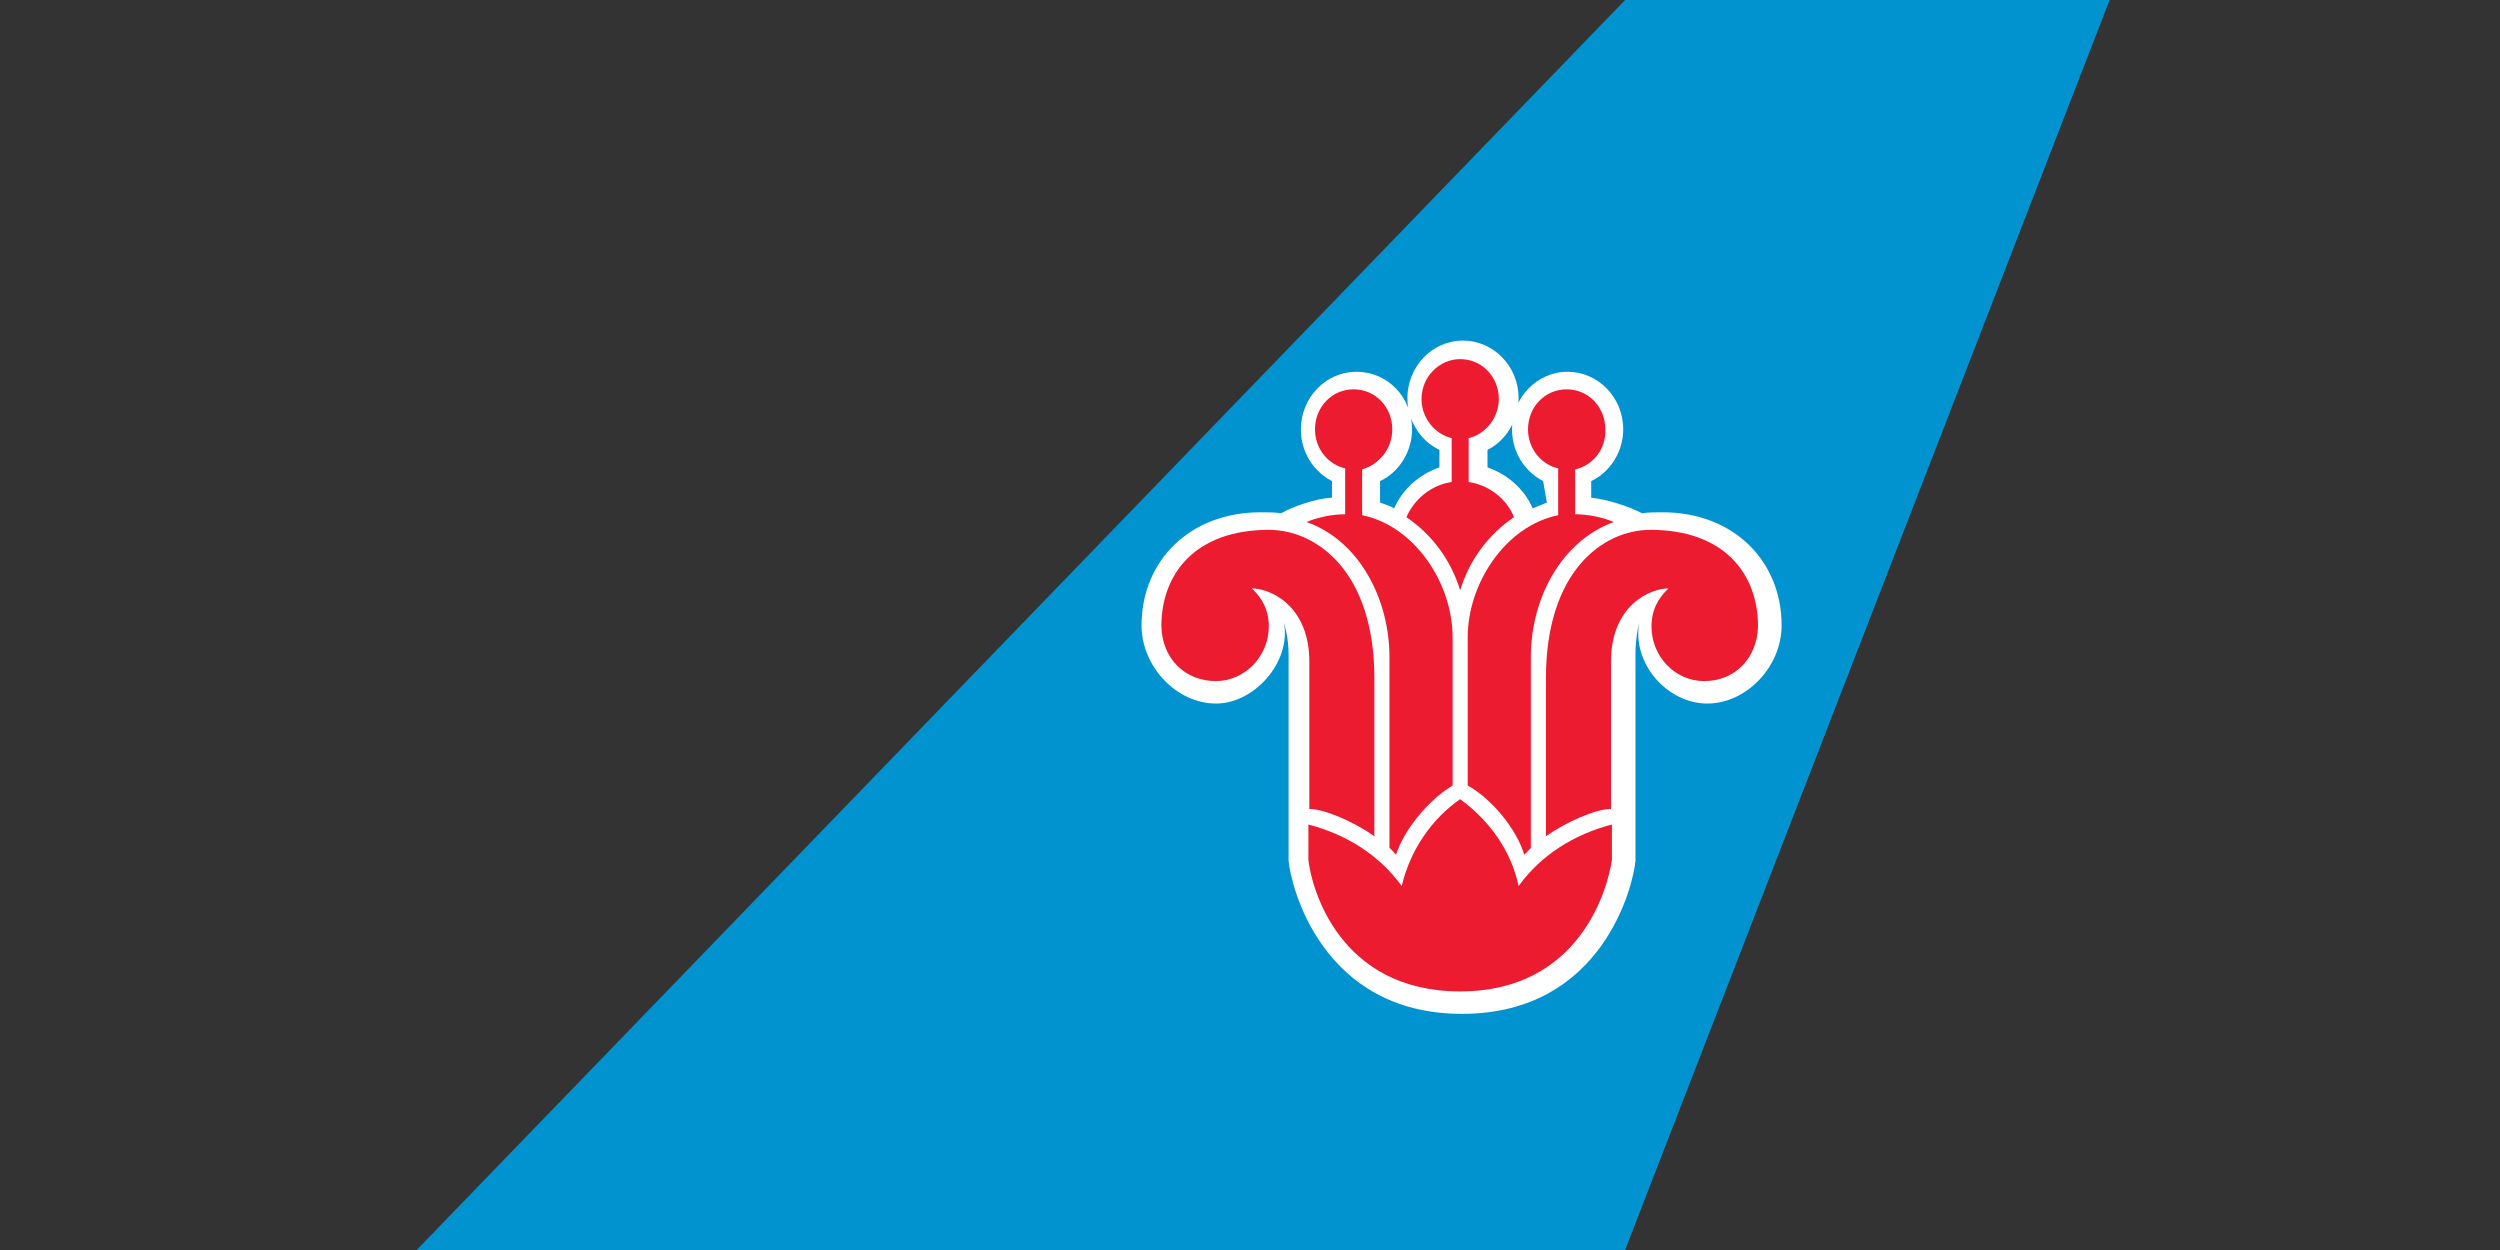
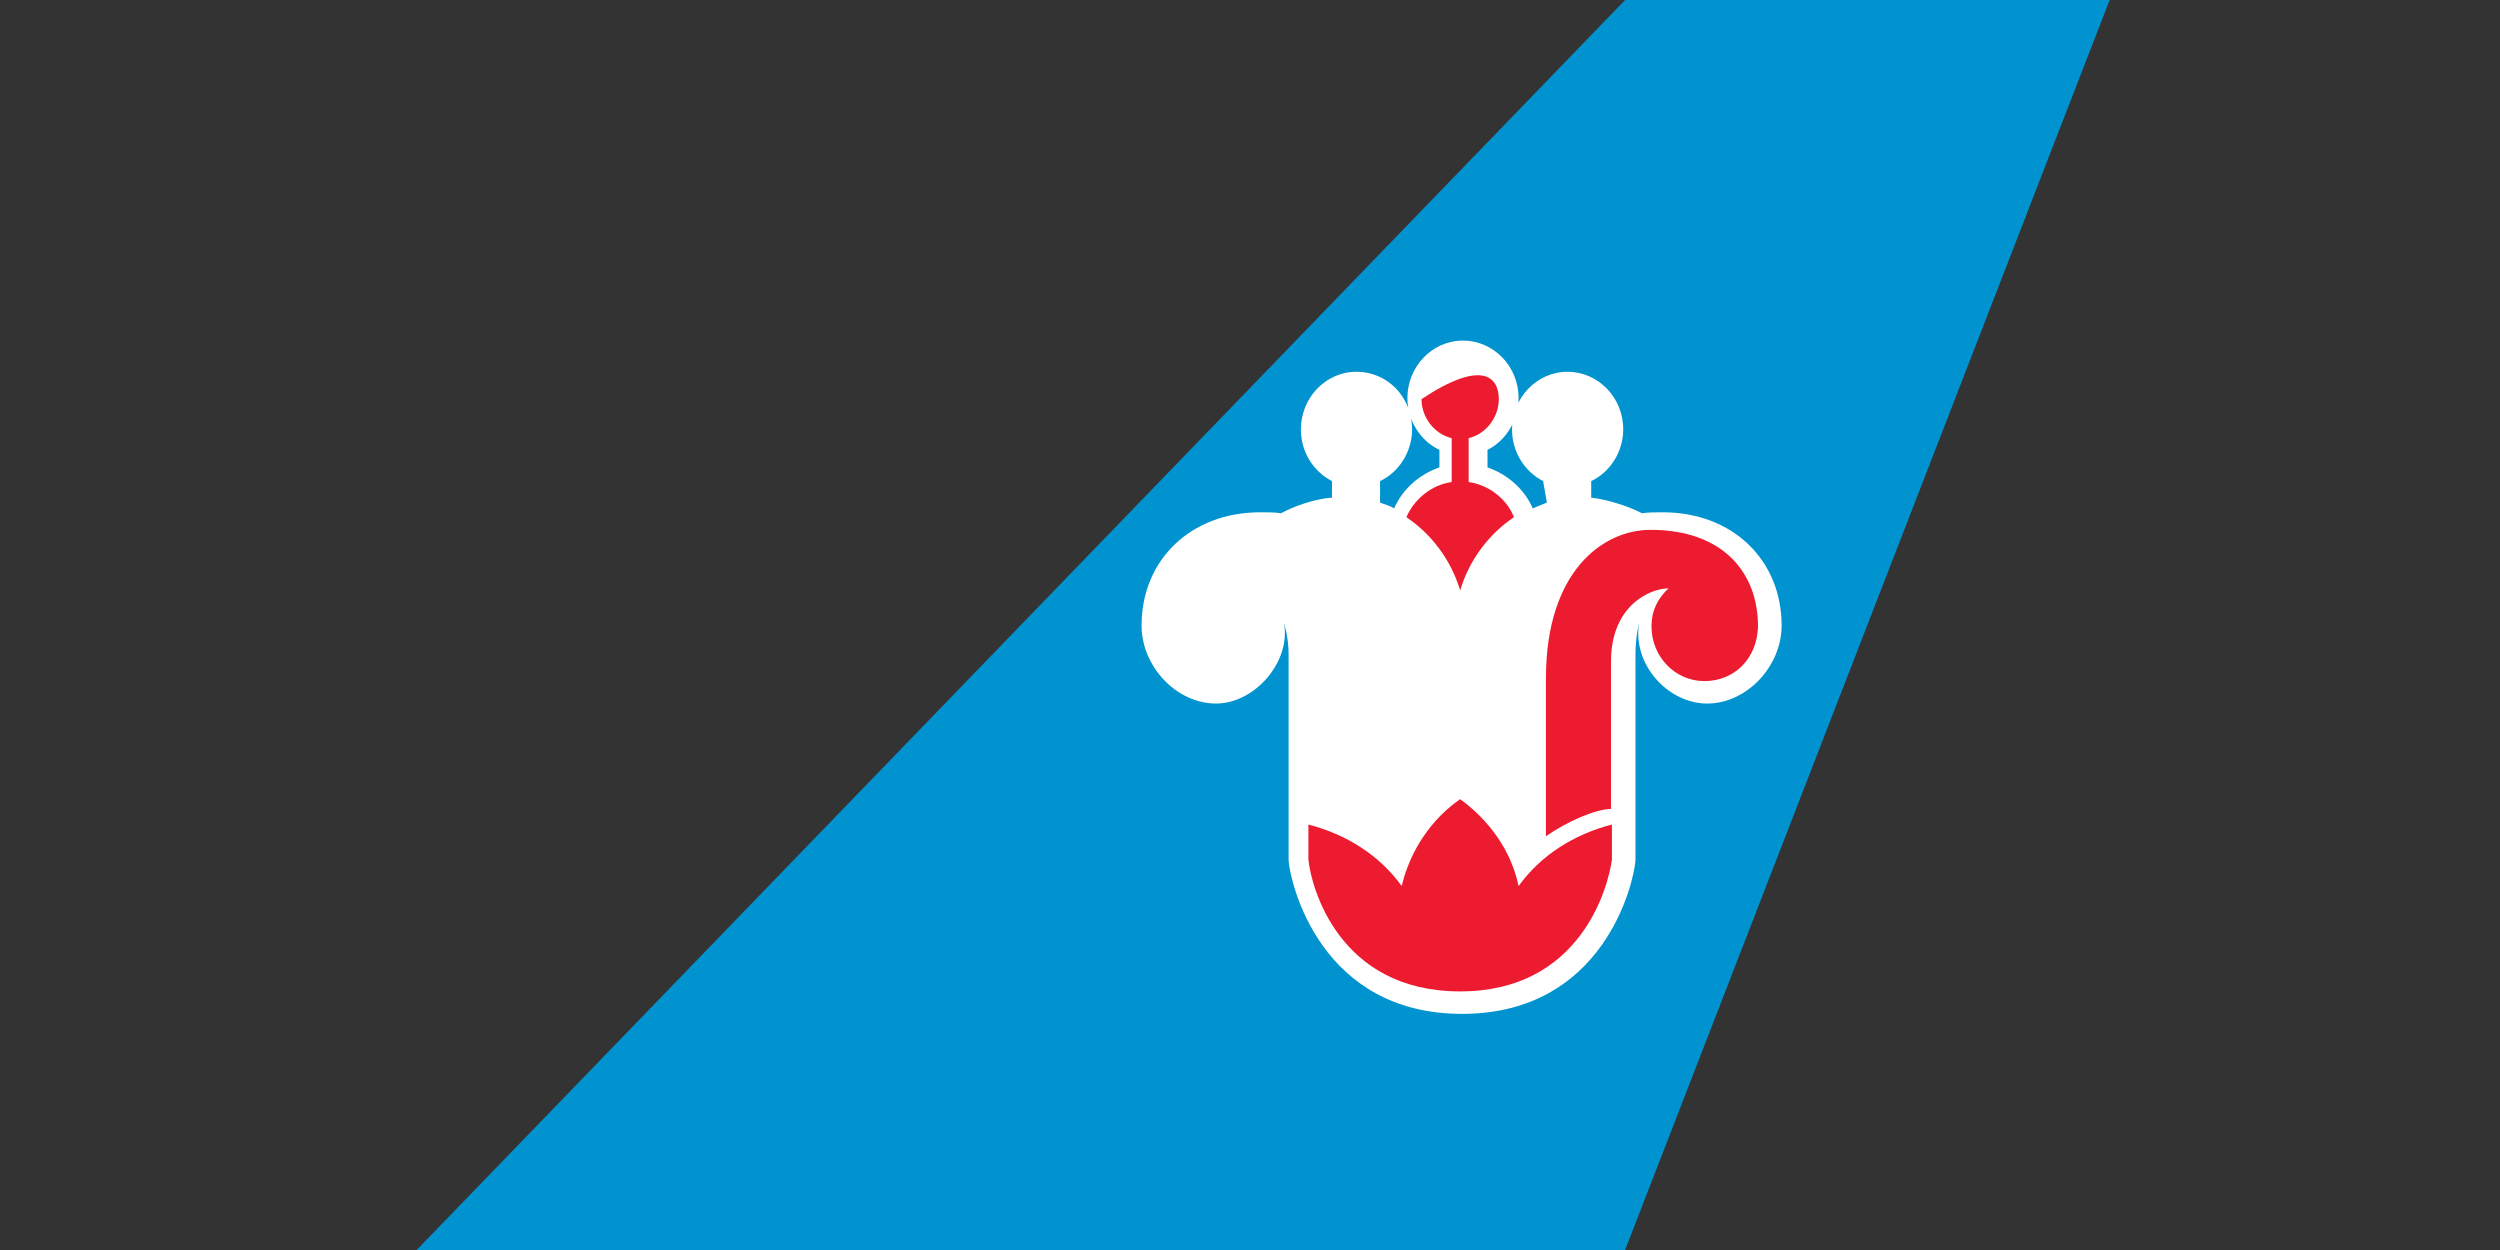
<svg xmlns="http://www.w3.org/2000/svg" width="48" height="24" viewBox="0 0 48 24" fill="none">
  <rect x="0" y="0" width="48" height="24" fill="#333333" stroke="none" />
  <path d="M8 24H31.202L40.505 0H31.202L8 24Z" fill="#0093D0" />
  <path d="M29.628 9.237C29.266 9.049 29.031 8.674 29.031 8.244C29.031 7.644 29.501 7.138 30.098 7.138C30.678 7.138 31.166 7.625 31.166 8.244C31.166 8.674 30.913 9.068 30.551 9.237V9.555C30.877 9.592 31.275 9.724 31.528 9.855C31.637 9.836 31.782 9.836 31.926 9.836C33.266 9.836 34.207 10.754 34.207 12.009C34.207 12.796 33.537 13.508 32.777 13.508C32.017 13.508 31.329 12.74 31.474 11.953C31.474 11.953 31.401 12.215 31.401 12.553C31.401 12.759 31.401 16.525 31.401 16.525C31.365 16.974 30.786 19.466 28.071 19.466C25.357 19.466 24.777 16.974 24.741 16.525C24.741 16.525 24.741 12.759 24.741 12.553C24.741 12.234 24.651 11.953 24.651 11.953C24.796 12.703 24.09 13.508 23.348 13.508C22.587 13.508 21.918 12.796 21.918 12.009C21.918 10.754 22.859 9.836 24.198 9.836C24.343 9.836 24.488 9.836 24.596 9.855C24.832 9.724 25.248 9.574 25.574 9.555V9.237C25.212 9.049 24.977 8.674 24.977 8.244C24.977 7.644 25.447 7.138 26.044 7.138C26.642 7.138 27.112 7.625 27.112 8.244C27.112 8.674 26.859 9.068 26.497 9.237V9.649C26.587 9.686 26.678 9.705 26.768 9.761C26.931 9.386 27.257 9.105 27.637 8.974V8.637C27.275 8.468 27.022 8.075 27.022 7.644C27.022 7.044 27.492 6.539 28.09 6.539C28.669 6.539 29.157 7.026 29.157 7.644C29.157 8.075 28.904 8.468 28.56 8.637V8.974C28.94 9.105 29.266 9.386 29.429 9.761C29.519 9.724 29.61 9.686 29.7 9.649L29.628 9.237Z" fill="white" />
  <path d="M33.754 12.028C33.754 10.998 33.085 10.173 31.691 10.173C30.768 10.173 29.682 10.979 29.682 13.021C29.682 14.614 29.682 16.056 29.682 16.056C30.08 15.775 30.642 15.532 30.931 15.532C30.931 14.632 30.931 12.852 30.931 12.703C30.931 11.616 31.691 11.297 32.035 11.297C31.836 11.485 31.709 11.71 31.709 12.028C31.709 12.609 32.162 13.077 32.723 13.077C33.302 13.077 33.736 12.646 33.754 12.028Z" fill="#ED1B2F" />
-   <path d="M22.298 12.028C22.298 10.998 22.968 10.173 24.361 10.173C25.284 10.173 26.388 10.979 26.388 13.021C26.388 14.614 26.388 16.056 26.388 16.056C25.99 15.775 25.429 15.532 25.139 15.532C25.139 14.632 25.139 12.852 25.139 12.703C25.139 11.616 24.379 11.297 24.035 11.297C24.234 11.485 24.361 11.71 24.361 12.028C24.361 12.609 23.89 13.077 23.348 13.077C22.75 13.077 22.316 12.646 22.298 12.028Z" fill="#ED1B2F" />
  <path d="M28.035 19.035C30.352 19.035 30.877 17.03 30.949 16.506C30.949 16.506 30.949 15.944 30.949 15.831C30.225 16.019 29.591 16.412 29.157 17.012C29.012 16.319 28.578 15.738 28.035 15.344C27.492 15.719 27.076 16.319 26.913 17.012C26.479 16.412 25.845 16.019 25.121 15.831C25.121 15.944 25.121 16.506 25.121 16.506C25.175 17.03 25.7 19.035 28.035 19.035Z" fill="#ED1B2F" />
-   <path d="M28.198 8.412V9.255C28.596 9.311 28.94 9.593 29.067 9.93C28.596 10.248 28.216 10.735 28.035 11.335C27.854 10.735 27.474 10.248 27.003 9.93C27.148 9.593 27.474 9.311 27.872 9.255V8.412C27.546 8.337 27.293 8.019 27.293 7.663C27.293 7.232 27.637 6.895 28.035 6.895C28.451 6.895 28.777 7.232 28.777 7.663C28.777 8.019 28.524 8.337 28.198 8.412Z" fill="#ED1B2F" />
-   <path d="M26.153 9.012V9.892C27.166 10.098 27.89 11.204 27.89 12.234C27.89 13.321 27.89 15.082 27.89 15.082C27.42 15.363 26.949 15.944 26.804 16.412C26.768 16.375 26.732 16.319 26.677 16.281C26.677 16.281 26.677 14.201 26.677 12.609C26.677 11.504 26.098 10.379 25.085 10.023C25.085 10.023 25.411 9.874 25.827 9.874V8.993C25.501 8.918 25.248 8.618 25.248 8.244C25.248 7.813 25.573 7.475 25.99 7.475C26.406 7.475 26.732 7.813 26.732 8.244C26.732 8.618 26.478 8.918 26.153 9.012Z" fill="#ED1B2F" />
-   <path d="M30.243 9.012V9.874C30.659 9.874 30.985 10.023 30.985 10.023C29.954 10.398 29.392 11.522 29.392 12.609C29.392 14.201 29.392 16.281 29.392 16.281C29.338 16.337 29.302 16.375 29.266 16.412C29.121 15.925 28.651 15.344 28.18 15.082C28.18 15.082 28.18 13.321 28.18 12.234C28.18 11.204 28.904 10.098 29.917 9.892V8.993C29.592 8.918 29.338 8.618 29.338 8.244C29.338 7.813 29.664 7.475 30.08 7.475C30.497 7.475 30.822 7.813 30.822 8.244C30.84 8.618 30.587 8.937 30.243 9.012Z" fill="#ED1B2F" />
+   <path d="M28.198 8.412V9.255C28.596 9.311 28.94 9.593 29.067 9.93C28.596 10.248 28.216 10.735 28.035 11.335C27.854 10.735 27.474 10.248 27.003 9.93C27.148 9.593 27.474 9.311 27.872 9.255V8.412C27.546 8.337 27.293 8.019 27.293 7.663C28.451 6.895 28.777 7.232 28.777 7.663C28.777 8.019 28.524 8.337 28.198 8.412Z" fill="#ED1B2F" />
</svg>